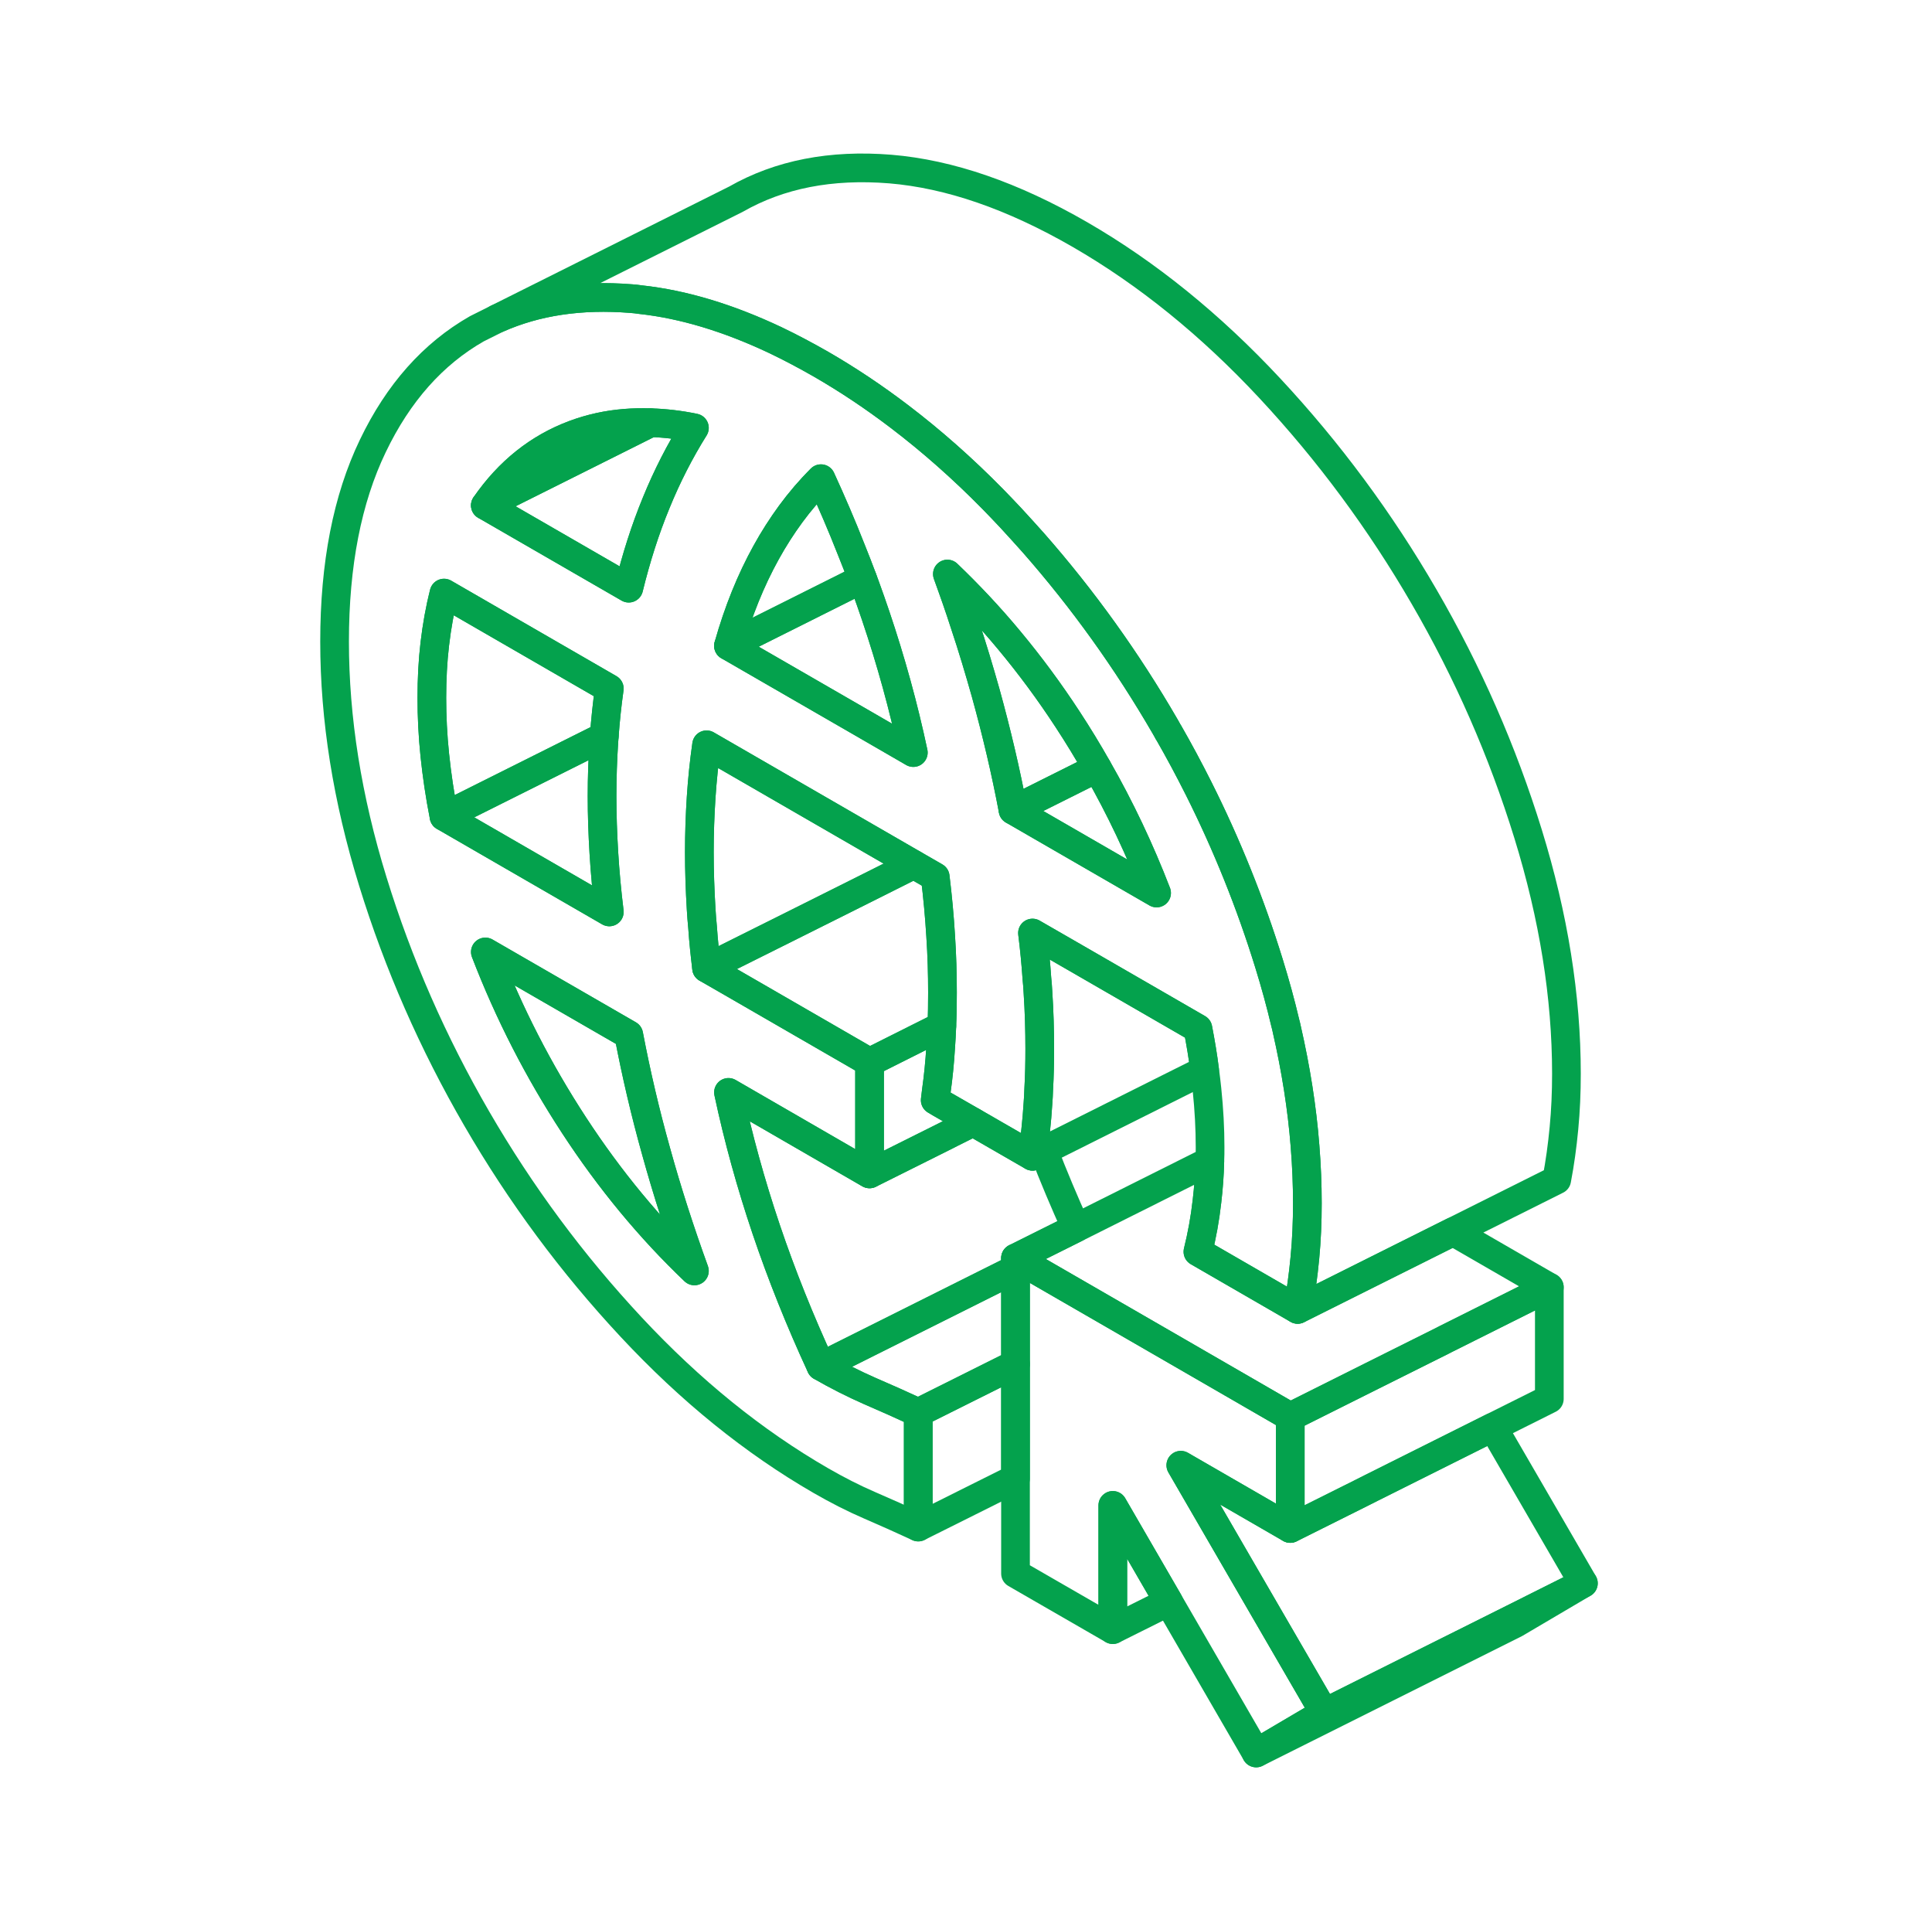
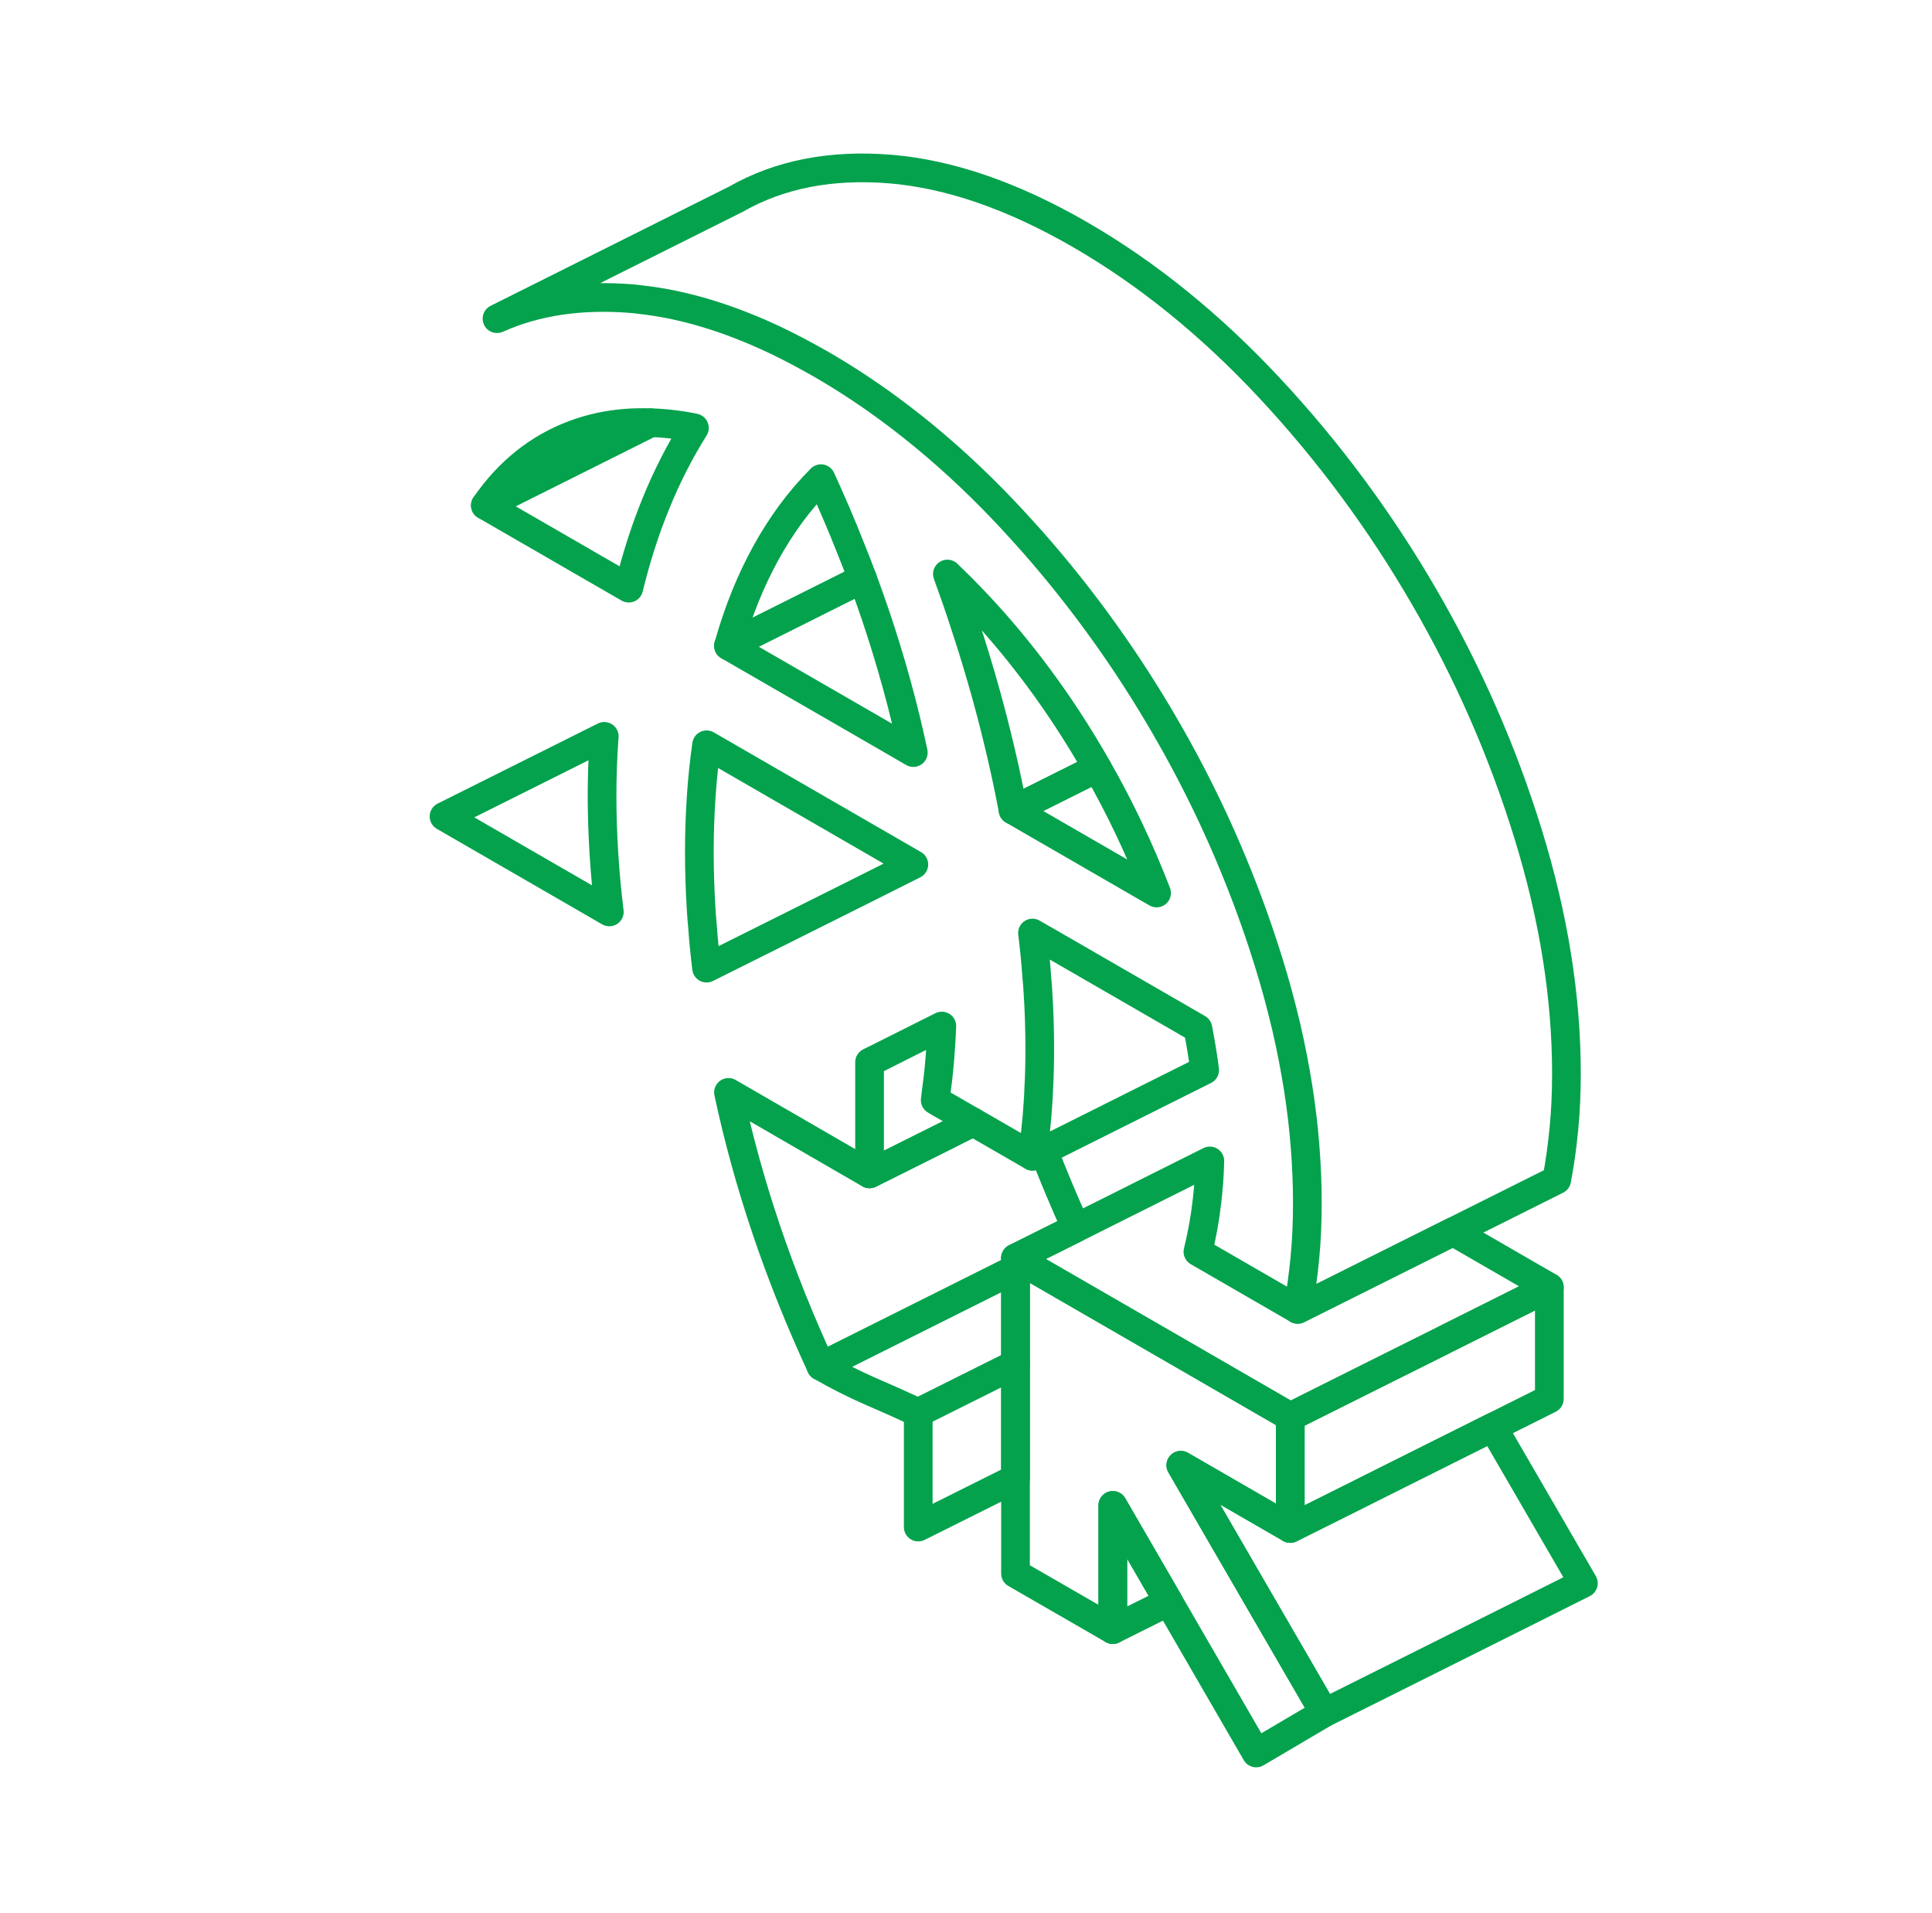
<svg xmlns="http://www.w3.org/2000/svg" width="101" height="100" viewBox="0 0 101 100" fill="none">
-   <path d="M68.224 59.908C68.068 57.904 67.743 55.865 67.269 53.793C67.249 53.685 67.222 53.583 67.195 53.482C66.951 52.446 66.666 51.41 66.341 50.36C65.366 47.205 64.134 44.144 62.651 41.191C62.157 40.209 61.635 39.234 61.087 38.279H61.08C61.026 38.171 60.965 38.07 60.904 37.961C58.913 34.528 56.617 31.325 54.017 28.366C53.624 27.926 53.231 27.492 52.832 27.059C52.52 26.727 52.209 26.402 51.898 26.084C50.327 24.486 48.701 23.05 47.029 21.777C45.695 20.761 44.327 19.847 42.918 19.035C42.112 18.574 41.32 18.154 40.541 17.782C38.077 16.617 35.727 15.906 33.485 15.662C33.323 15.635 33.16 15.622 32.998 15.608C30.364 15.398 28.027 15.743 25.982 16.658L24.926 17.186C22.637 18.493 20.822 20.531 19.488 23.314C18.154 26.09 17.491 29.497 17.491 33.533C17.491 37.569 18.154 41.747 19.488 46.067C20.822 50.394 22.637 54.525 24.926 58.473C27.215 62.42 29.903 66.05 32.998 69.368C36.093 72.686 39.397 75.361 42.918 77.393C43.765 77.88 44.611 78.314 45.458 78.679C46.304 79.045 47.157 79.424 48.004 79.817V73.838C47.157 73.445 46.304 73.066 45.458 72.7C44.611 72.327 43.765 71.901 42.918 71.413C41.815 69.023 40.86 66.639 40.054 64.256C39.248 61.865 38.591 59.482 38.083 57.098L45.37 61.31L45.458 61.357V55.52L38.293 51.383L36.939 50.604C36.851 49.886 36.776 49.175 36.729 48.471C36.695 48.153 36.675 47.834 36.654 47.516C36.594 46.507 36.56 45.518 36.56 44.543C36.56 43.568 36.594 42.62 36.654 41.679C36.715 40.744 36.81 39.83 36.939 38.93L47.774 45.187L48.891 45.83C49.02 46.873 49.114 47.902 49.175 48.911C49.243 49.92 49.27 50.915 49.27 51.884C49.27 52.473 49.263 53.055 49.236 53.631C49.223 54.003 49.202 54.376 49.175 54.748C49.128 55.527 49.053 56.292 48.945 57.051C48.931 57.2 48.911 57.355 48.891 57.504L49.141 57.653L50.875 58.649L53.976 60.436C54.044 59.976 54.098 59.515 54.146 59.048C54.193 58.601 54.234 58.148 54.261 57.687C54.281 57.437 54.295 57.186 54.301 56.935C54.342 56.238 54.356 55.534 54.356 54.823C54.356 53.847 54.328 52.859 54.261 51.85C54.247 51.613 54.234 51.383 54.207 51.146C54.153 50.36 54.078 49.568 53.976 48.769L56.292 50.103L59.001 51.667L62.624 53.759C62.766 54.498 62.888 55.222 62.976 55.933C63.023 56.279 63.064 56.617 63.098 56.949C63.206 57.985 63.26 58.987 63.26 59.962C63.26 60.199 63.26 60.443 63.247 60.68C63.233 61.398 63.179 62.095 63.098 62.786C62.996 63.7 62.834 64.581 62.624 65.427L66.633 67.743L67.838 68.44C68.007 67.56 68.129 66.666 68.217 65.739C68.305 64.818 68.346 63.87 68.346 62.895C68.346 61.919 68.305 60.91 68.224 59.908ZM23.213 42.674C22.996 41.577 22.84 40.514 22.732 39.478C22.624 38.449 22.576 37.44 22.576 36.471C22.576 35.503 22.624 34.555 22.732 33.648C22.84 32.733 22.996 31.853 23.213 31L31.853 35.991C31.738 36.803 31.65 37.636 31.589 38.483L31.569 38.747C31.508 39.681 31.474 40.636 31.474 41.611C31.474 42.586 31.508 43.575 31.569 44.584C31.63 45.593 31.725 46.615 31.853 47.665L23.213 42.674ZM30.012 58.818C28.149 55.967 26.599 52.947 25.373 49.758L32.869 54.084C33.255 56.109 33.729 58.148 34.305 60.199C34.874 62.258 35.544 64.337 36.302 66.429C33.973 64.208 31.874 61.669 30.012 58.818ZM34.305 26.28C33.729 27.675 33.255 29.165 32.869 30.743L31.156 29.754L25.373 26.416C26.599 24.641 28.149 23.409 30.012 22.712C30.445 22.549 30.885 22.42 31.346 22.319C32.192 22.136 33.079 22.061 34.014 22.095C34.752 22.116 35.517 22.204 36.302 22.366C35.544 23.578 34.874 24.885 34.305 26.28ZM45.112 37.812L38.083 33.756C38.591 31.955 39.248 30.329 40.054 28.874C40.447 28.163 40.873 27.499 41.334 26.869C41.821 26.206 42.349 25.589 42.918 25.021C43.48 26.246 44.008 27.472 44.489 28.698C44.699 29.212 44.896 29.727 45.092 30.248C45.139 30.37 45.18 30.492 45.227 30.614C45.417 31.135 45.6 31.657 45.776 32.178C46.582 34.562 47.239 36.946 47.746 39.336L45.112 37.812ZM52.961 42.343C52.581 40.325 52.101 38.286 51.532 36.228C51.193 35.029 50.834 33.824 50.428 32.612C50.15 31.745 49.846 30.878 49.527 30.005C50.658 31.088 51.742 32.239 52.764 33.472C53.841 34.765 54.864 36.146 55.818 37.609C56.36 38.435 56.875 39.282 57.362 40.142C58.561 42.234 59.59 44.415 60.464 46.676L52.961 42.343Z" stroke="#04A24D" stroke-width="1.5" stroke-linecap="round" stroke-linejoin="round" />
-   <path d="M36.302 66.429C33.973 64.208 31.873 61.669 30.011 58.818C28.149 55.967 26.598 52.947 25.373 49.757L32.869 54.084C33.255 56.109 33.729 58.147 34.304 60.199C34.873 62.258 35.544 64.337 36.302 66.429Z" stroke="#04A24D" stroke-width="1.5" stroke-linecap="round" stroke-linejoin="round" />
  <path d="M47.746 39.336L45.112 37.812L38.083 33.756L45.092 30.248C45.139 30.37 45.18 30.492 45.227 30.614C45.417 31.136 45.599 31.657 45.776 32.178C46.581 34.562 47.238 36.946 47.746 39.336Z" stroke="#04A24D" stroke-width="1.5" stroke-linecap="round" stroke-linejoin="round" />
  <path d="M45.092 30.248L38.083 33.756C38.591 31.955 39.248 30.329 40.054 28.874C40.446 28.163 40.873 27.499 41.333 26.869C41.821 26.206 42.349 25.589 42.918 25.02C43.48 26.246 44.008 27.472 44.489 28.698C44.699 29.212 44.895 29.727 45.092 30.248Z" stroke="#04A24D" stroke-width="1.5" stroke-linecap="round" stroke-linejoin="round" />
  <path d="M60.463 46.676L52.96 42.343L57.362 40.142C58.561 42.234 59.59 44.415 60.463 46.676Z" stroke="#04A24D" stroke-width="1.5" stroke-linecap="round" stroke-linejoin="round" />
  <path d="M57.362 40.142L52.96 42.342C52.581 40.324 52.1 38.286 51.531 36.227C51.193 35.029 50.834 33.824 50.428 32.611C50.15 31.745 49.845 30.878 49.527 30.004C50.658 31.088 51.741 32.239 52.764 33.471C53.84 34.765 54.863 36.146 55.818 37.609C56.359 38.435 56.874 39.282 57.362 40.142Z" stroke="#04A24D" stroke-width="1.5" stroke-linecap="round" stroke-linejoin="round" />
  <path d="M56.251 64.181L53.089 65.759V66.328L51.423 67.16L42.918 71.413C41.814 69.023 40.859 66.639 40.054 64.255C39.248 61.865 38.591 59.481 38.083 57.098L45.369 61.31L45.457 61.357L49.514 59.332L49.696 59.238L50.875 58.648L53.976 60.436L54.558 60.145C55.073 61.486 55.642 62.833 56.251 64.181Z" stroke="#04A24D" stroke-width="1.5" stroke-linecap="round" stroke-linejoin="round" />
  <path d="M62.976 55.933L54.558 60.145L53.976 60.436C54.044 59.976 54.098 59.515 54.145 59.048C54.193 58.601 54.233 58.147 54.261 57.687C54.281 57.436 54.294 57.186 54.301 56.935C54.342 56.238 54.355 55.533 54.355 54.822C54.355 53.847 54.328 52.859 54.261 51.85C54.247 51.613 54.233 51.383 54.206 51.145C54.152 50.36 54.078 49.568 53.976 48.769L56.292 50.103L59.001 51.667L62.623 53.759C62.766 54.497 62.888 55.222 62.976 55.933Z" stroke="#04A24D" stroke-width="1.5" stroke-linecap="round" stroke-linejoin="round" />
  <path d="M50.875 58.648L49.697 59.237L49.514 59.332L45.458 61.357V55.52L45.898 55.303L48.071 54.213L49.236 53.63C49.223 54.003 49.202 54.375 49.175 54.748C49.128 55.526 49.053 56.292 48.945 57.05C48.931 57.199 48.911 57.355 48.891 57.504L49.141 57.653L50.875 58.648Z" stroke="#04A24D" stroke-width="1.5" stroke-linecap="round" stroke-linejoin="round" />
-   <path d="M49.27 51.884C49.27 52.473 49.263 53.055 49.236 53.631L48.071 54.213L45.897 55.303L45.457 55.52L38.293 51.383L36.938 50.604L37.656 50.245L41.388 48.383L45.071 46.541L47.773 45.187L48.89 45.83C49.019 46.873 49.114 47.902 49.175 48.911C49.243 49.92 49.27 50.915 49.27 51.884Z" stroke="#04A24D" stroke-width="1.5" stroke-linecap="round" stroke-linejoin="round" />
  <path d="M47.773 45.186L45.072 46.541L41.388 48.382L37.657 50.245L36.939 50.603C36.851 49.886 36.776 49.175 36.729 48.47C36.695 48.152 36.675 47.834 36.654 47.516C36.593 46.507 36.56 45.518 36.56 44.543C36.56 43.568 36.593 42.62 36.654 41.678C36.715 40.744 36.81 39.83 36.939 38.929L47.773 45.186Z" stroke="#04A24D" stroke-width="1.5" stroke-linecap="round" stroke-linejoin="round" />
  <path d="M34.013 22.095L31.196 23.504L25.373 26.415C26.598 24.641 28.149 23.409 30.011 22.711C30.445 22.549 30.885 22.42 31.345 22.319C32.192 22.136 33.079 22.061 34.013 22.095Z" stroke="#04A24D" stroke-width="1.5" stroke-linecap="round" stroke-linejoin="round" />
  <path d="M36.302 22.366C35.544 23.578 34.873 24.885 34.304 26.28C33.729 27.675 33.255 29.165 32.869 30.742L31.156 29.754L25.373 26.415L31.196 23.503L34.013 22.095C34.751 22.115 35.517 22.203 36.302 22.366Z" stroke="#04A24D" stroke-width="1.5" stroke-linecap="round" stroke-linejoin="round" />
  <path d="M31.854 47.665L23.213 42.674L31.589 38.489L31.569 38.747C31.508 39.681 31.474 40.636 31.474 41.611C31.474 42.586 31.508 43.575 31.569 44.584C31.63 45.593 31.725 46.615 31.854 47.665Z" stroke="#04A24D" stroke-width="1.5" stroke-linecap="round" stroke-linejoin="round" />
-   <path d="M31.853 35.99C31.738 36.803 31.65 37.636 31.589 38.483L23.212 42.674C22.995 41.577 22.84 40.514 22.731 39.478C22.623 38.449 22.576 37.44 22.576 36.471C22.576 35.503 22.623 34.555 22.731 33.648C22.84 32.733 22.995 31.853 23.212 31L31.853 35.99Z" stroke="#04A24D" stroke-width="1.5" stroke-linecap="round" stroke-linejoin="round" />
  <path d="M53.089 66.327V71.298L48.004 73.837C47.157 73.444 46.304 73.065 45.457 72.7C44.611 72.327 43.764 71.9 42.918 71.413L51.423 67.16L53.089 66.327Z" stroke="#04A24D" stroke-width="1.5" stroke-linecap="round" stroke-linejoin="round" />
-   <path d="M82.776 82.756L79.214 84.855L65.67 91.627L69.232 89.528L79.072 84.611L82.776 82.756Z" stroke="#04A24D" stroke-width="1.5" stroke-linecap="round" stroke-linejoin="round" />
  <path d="M80.995 67.282V73.119L78.042 74.596L74.345 76.444L71.717 77.758L71.115 78.062L67.451 79.891V74.054L71.717 71.921L75.421 70.072L75.577 69.991L80.995 67.282Z" stroke="#04A24D" stroke-width="1.5" stroke-linecap="round" stroke-linejoin="round" />
  <path d="M69.232 89.527L65.67 91.626L61.093 83.723L58.174 78.685V85.179L53.088 82.247V65.758L53.617 66.063L58.228 68.725L61.546 70.641L66.632 73.58L67.451 74.054V79.891L61.729 76.586L64.79 81.868L69.232 89.527Z" stroke="#04A24D" stroke-width="1.5" stroke-linecap="round" stroke-linejoin="round" />
  <path d="M82.776 82.755L79.072 84.611L69.233 89.527L64.791 81.868L61.73 76.586L67.452 79.891L71.115 78.062L71.718 77.758L74.346 76.444L78.043 74.596L82.776 82.755Z" stroke="#04A24D" stroke-width="1.5" stroke-linecap="round" stroke-linejoin="round" />
  <path d="M61.093 83.723L58.175 85.179V78.685L61.093 83.723Z" stroke="#04A24D" stroke-width="1.5" stroke-linecap="round" stroke-linejoin="round" />
  <path d="M53.089 71.298V77.278L48.003 79.817V73.838L53.089 71.298Z" stroke="#04A24D" stroke-width="1.5" stroke-linecap="round" stroke-linejoin="round" />
  <path d="M80.995 67.282L75.578 69.991L75.422 70.072L71.718 71.921L67.452 74.054L66.633 73.58L61.547 70.641L58.229 68.725L53.617 66.063L53.089 65.759L56.252 64.181L63.247 60.68C63.233 61.398 63.179 62.095 63.098 62.786C62.996 63.7 62.834 64.58 62.624 65.427L66.633 67.743L67.838 68.44L75.964 64.377L80.995 67.282Z" stroke="#04A24D" stroke-width="1.5" stroke-linecap="round" stroke-linejoin="round" />
  <path d="M81.889 56.123C81.889 57.098 81.848 58.046 81.76 58.967C81.672 59.894 81.55 60.788 81.381 61.669L67.838 68.44C68.007 67.56 68.129 66.666 68.217 65.738C68.305 64.817 68.345 63.869 68.345 62.894C68.345 61.919 68.305 60.91 68.224 59.908C68.068 57.904 67.743 55.865 67.269 53.793C67.248 53.685 67.221 53.583 67.194 53.482C66.95 52.446 66.666 51.41 66.341 50.36C65.366 47.204 64.133 44.144 62.65 41.191C62.156 40.209 61.635 39.234 61.086 38.279H61.079C61.025 38.171 60.964 38.069 60.903 37.961C58.913 34.528 56.617 31.325 54.017 28.366C53.624 27.925 53.231 27.492 52.831 27.059C52.52 26.727 52.209 26.402 51.897 26.083C50.326 24.485 48.701 23.05 47.028 21.777C45.694 20.761 44.326 19.847 42.918 19.034C42.112 18.574 41.32 18.154 40.541 17.781C38.076 16.617 35.726 15.906 33.485 15.662C33.322 15.635 33.16 15.621 32.997 15.608C30.363 15.398 28.027 15.743 25.982 16.657L38.469 10.414C40.758 9.107 43.446 8.586 46.541 8.836C49.635 9.093 52.94 10.231 56.461 12.263C59.976 14.294 63.28 16.969 66.375 20.287C69.469 23.605 72.158 27.241 74.447 31.189C76.736 35.13 78.55 39.268 79.884 43.588C81.218 47.908 81.889 52.087 81.889 56.123Z" stroke="#04A24D" stroke-width="1.5" stroke-linecap="round" stroke-linejoin="round" />
</svg>